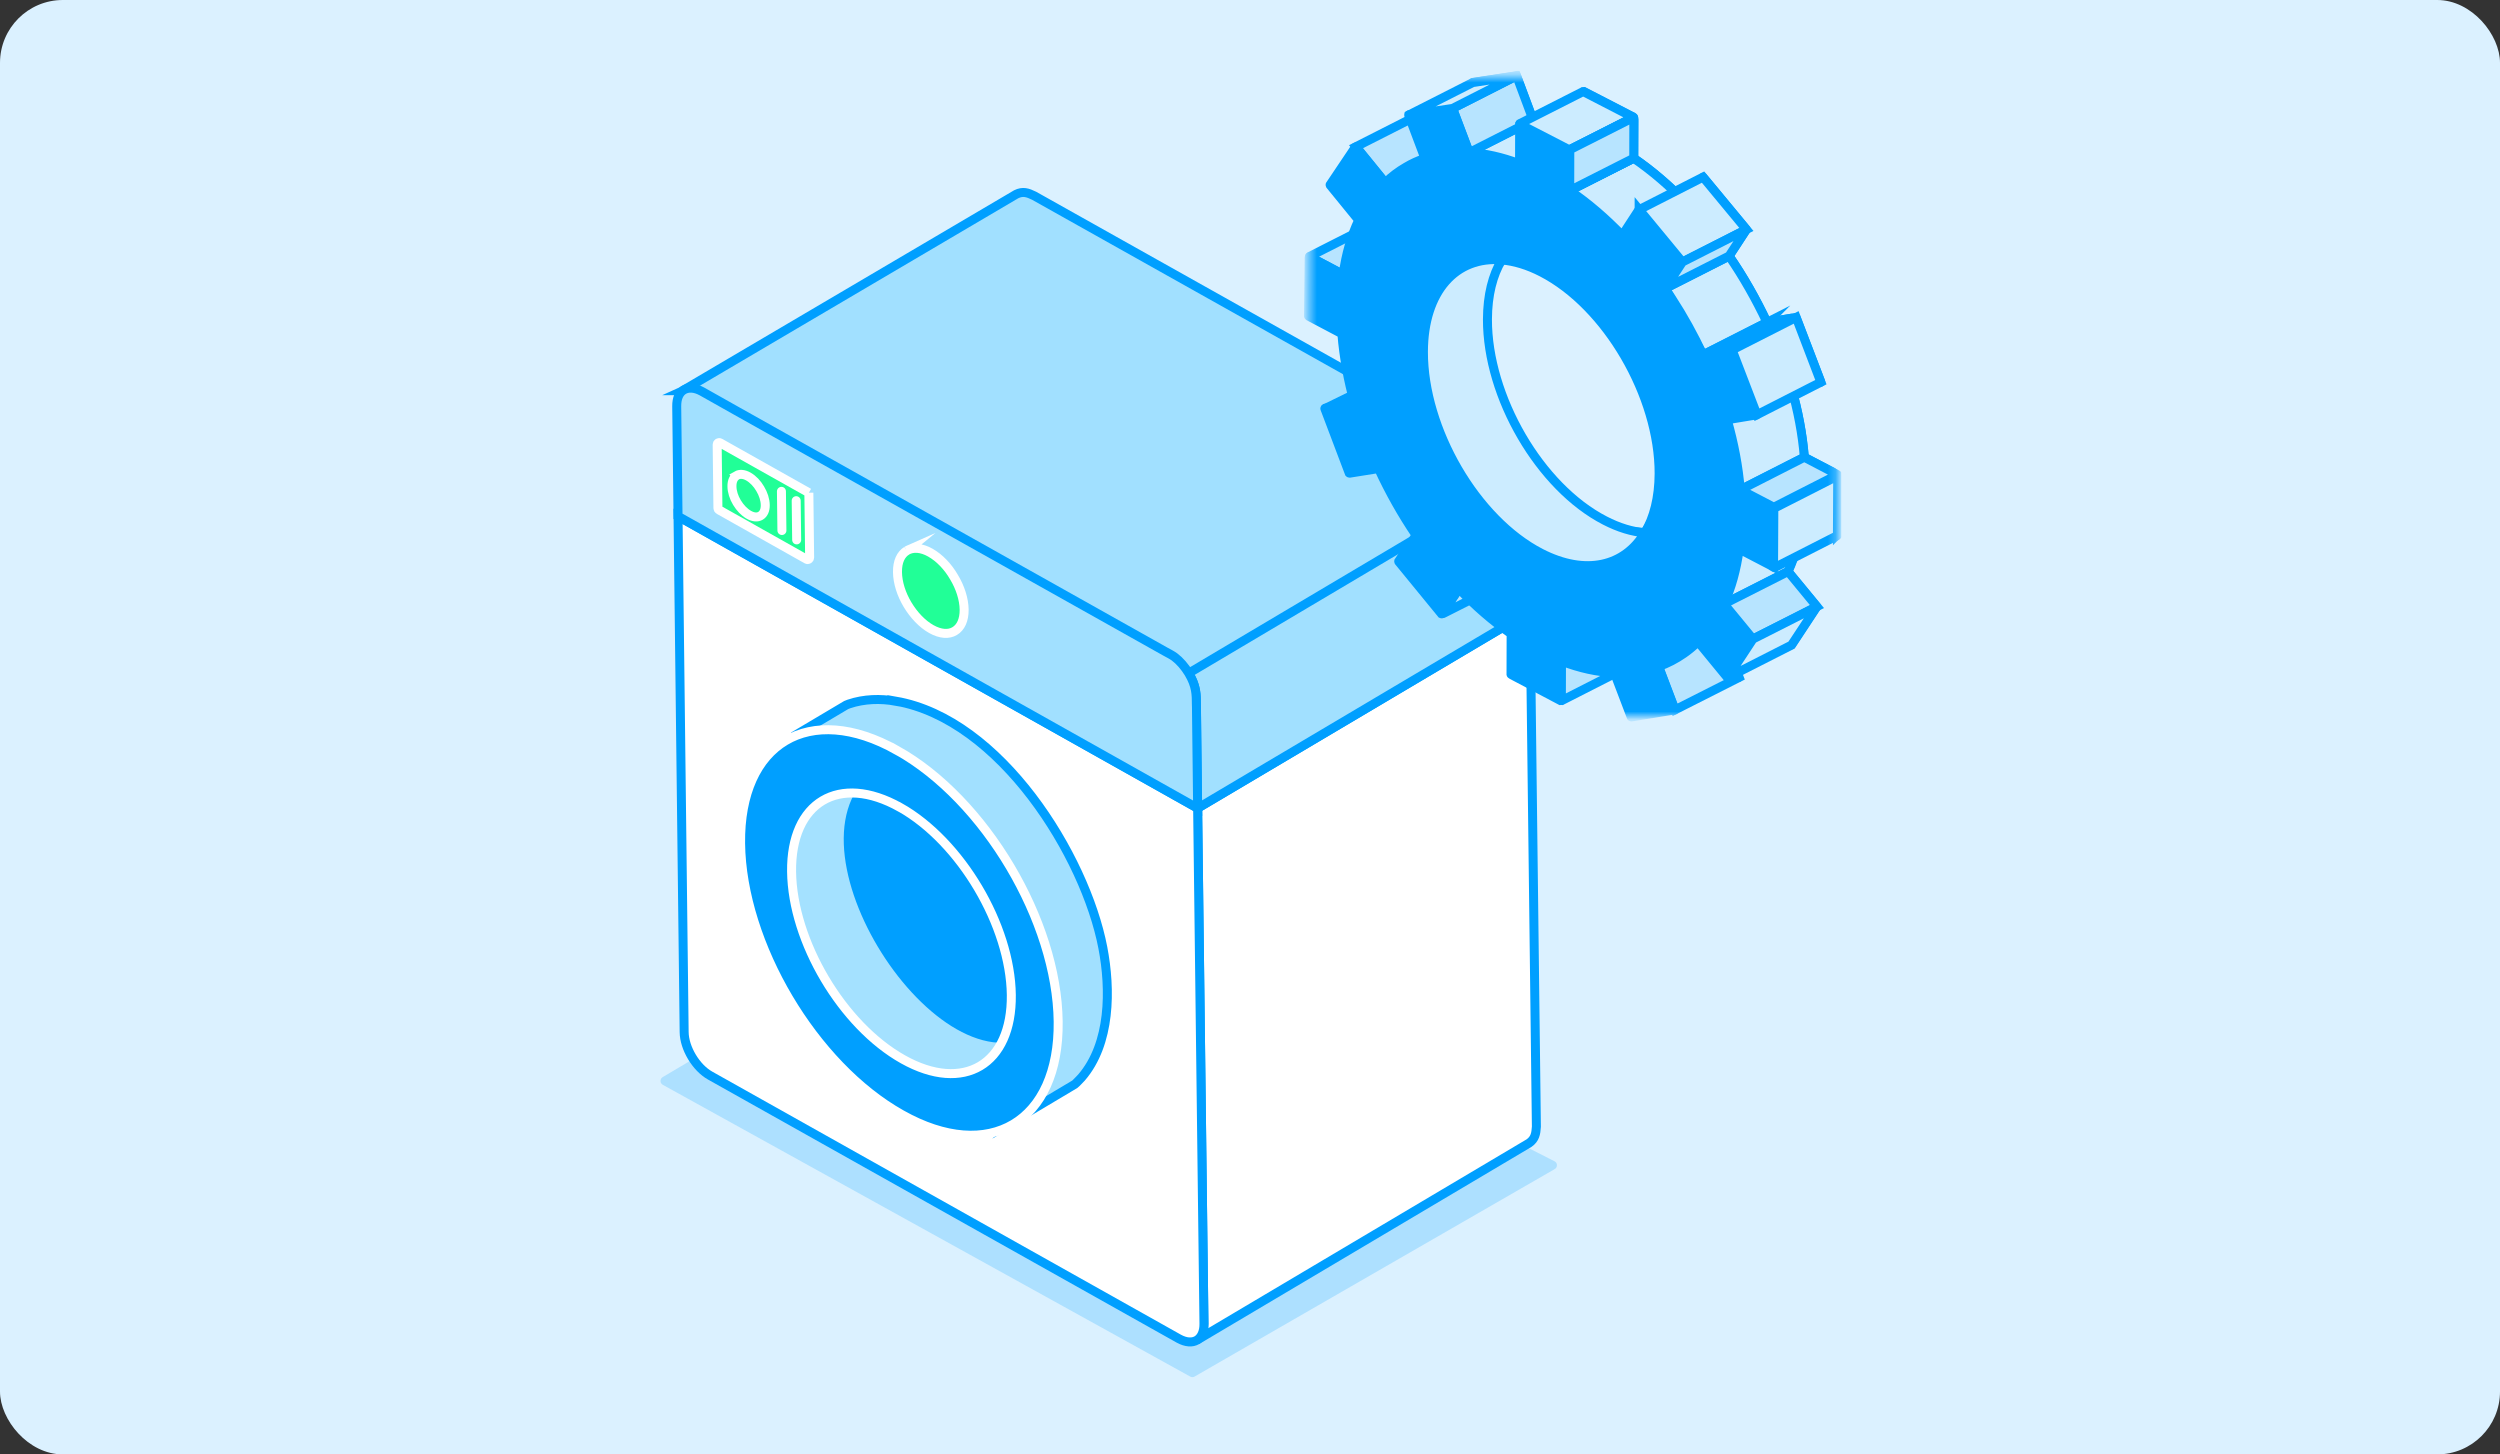
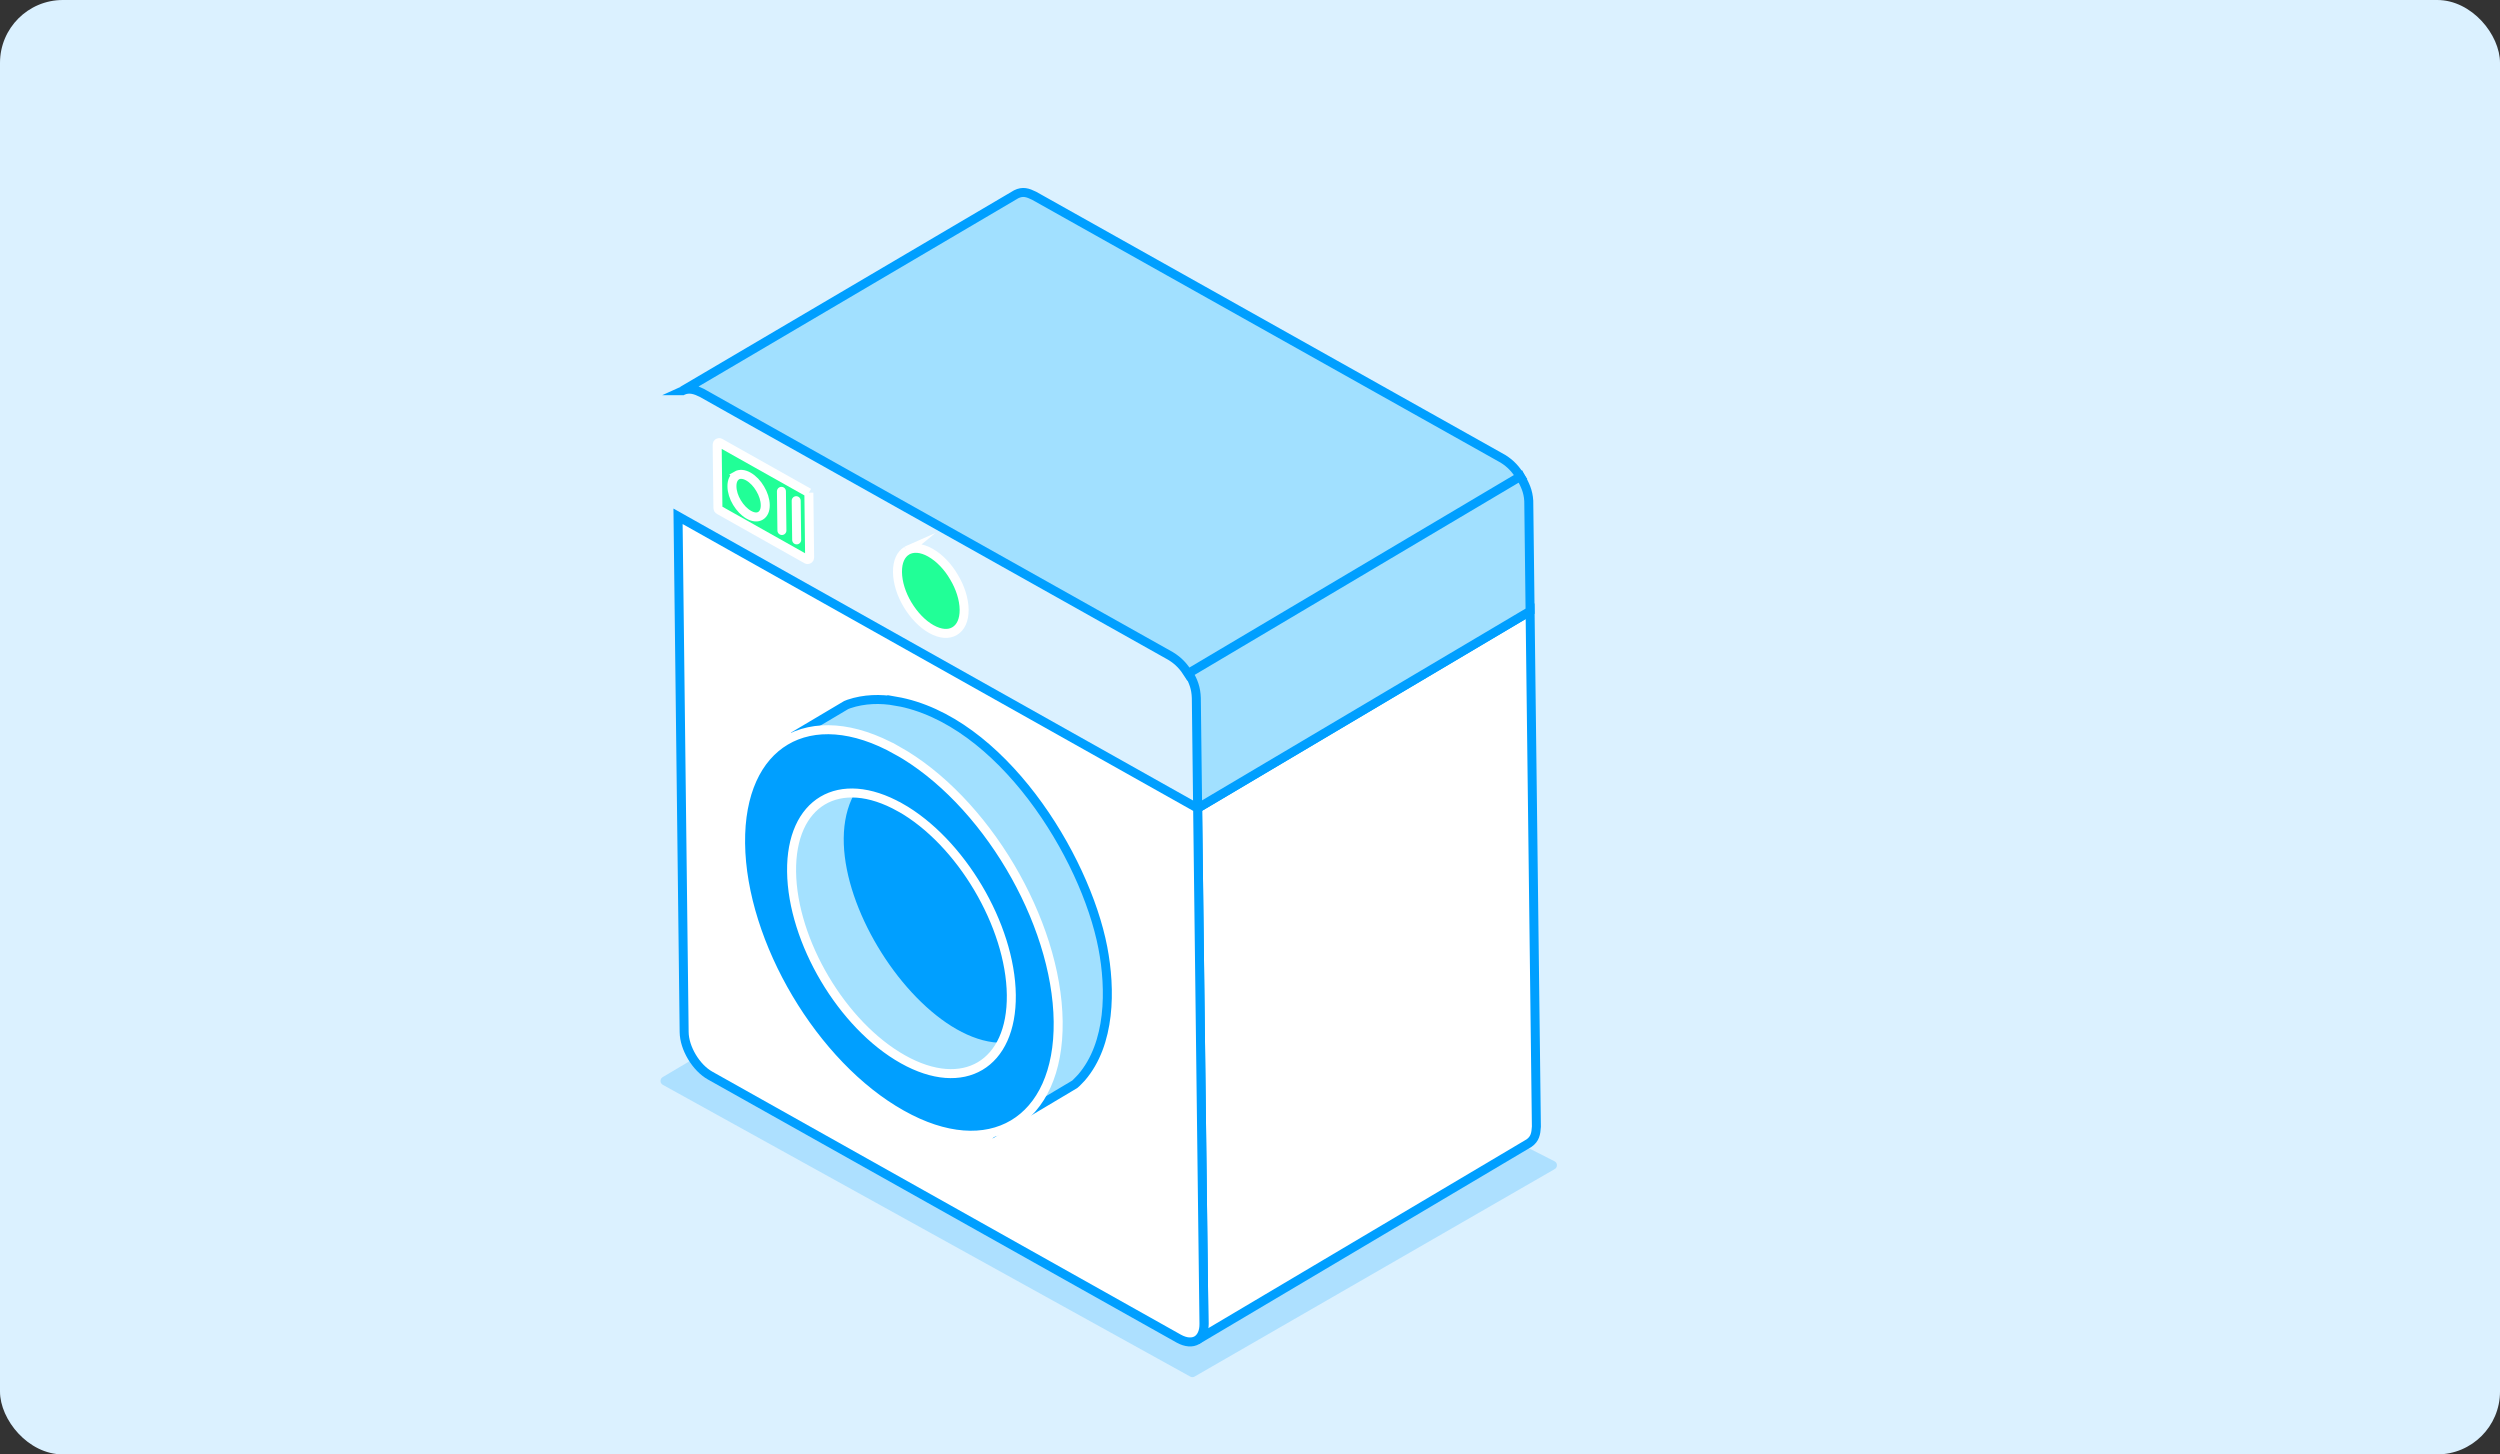
<svg xmlns="http://www.w3.org/2000/svg" width="318" height="185" viewBox="0 0 318 185" fill="none">
  <rect x="0" y="0" width="318" height="185" fill="#333333" stroke="none" />
  <rect width="318" height="185" rx="8" fill="#DBF1FF" />
  <g clip-path="url(#clip0_1005_1063)">
    <path opacity="0.21" d="M197.733 147.715L127.323 111.849C127.15 111.761 126.945 111.77 126.778 111.868L84.295 137.006C83.918 137.23 83.927 137.774 84.309 137.989L151.4 175.103C151.572 175.2 151.786 175.196 151.954 175.098L197.761 148.707C198.152 148.483 198.133 147.915 197.733 147.711V147.715Z" fill="#009FFF" />
    <path fill-rule="evenodd" clip-rule="evenodd" d="M152.34 102.807L194.627 77.743L195.428 143.316C195.372 144.205 195.26 144.866 194.492 145.406L152.242 170.47L152.428 170.33C153.038 169.748 153.127 169.19 153.145 168.389L152.34 102.807Z" fill="white" stroke="#009FFF" stroke-width="1.144" stroke-miterlimit="10" />
    <path fill-rule="evenodd" clip-rule="evenodd" d="M86.823 49.695L129.26 24.71C130.098 24.296 130.717 24.496 131.532 24.896L191.177 58.36C192.229 59.021 192.797 59.696 193.468 60.744L151.218 85.817C150.552 84.769 149.956 84.094 148.89 83.438L93.71 52.47L89.277 49.974C88.463 49.574 87.68 49.294 86.819 49.695H86.823Z" fill="#A1E0FF" stroke="#009FFF" stroke-width="1.144" stroke-miterlimit="10" />
    <path fill-rule="evenodd" clip-rule="evenodd" d="M194.459 63.715L194.627 77.739L152.34 102.803L152.172 88.783C152.13 87.54 151.814 86.707 151.208 85.626L193.393 60.6C193.994 61.68 194.38 62.467 194.459 63.71V63.715Z" fill="#A1E0FF" stroke="#009FFF" stroke-width="1.144" stroke-miterlimit="10" />
    <path fill-rule="evenodd" clip-rule="evenodd" d="M152.34 102.807L153.145 168.389C153.159 169.408 152.801 170.13 152.247 170.47C151.66 170.815 150.859 170.777 149.956 170.284L90.339 136.82C89.44 136.317 88.616 135.451 88.011 134.436C87.415 133.44 87.033 132.304 87.024 131.279L86.246 65.674L152.34 102.807Z" fill="white" stroke="#009FFF" stroke-width="1.144" stroke-miterlimit="10" />
-     <path fill-rule="evenodd" clip-rule="evenodd" d="M152.186 89.649L152.34 102.807L86.246 65.674L86.079 51.692C86.065 50.667 86.395 49.941 86.977 49.596C87.564 49.252 88.365 49.285 89.277 49.787L93.71 52.283L148.233 82.883C148.573 83.074 149.043 83.302 149.393 83.558C150.072 84.066 150.706 84.806 151.209 85.63C152.182 87.279 152.168 88.308 152.182 89.644L152.186 89.649Z" fill="#A1E0FF" stroke="#009FFF" stroke-width="1.144" stroke-miterlimit="10" />
    <path fill-rule="evenodd" clip-rule="evenodd" d="M115.352 70.037C116.125 69.59 117.182 69.641 118.336 70.293C119.519 70.964 120.59 72.095 121.344 73.404C122.136 74.712 122.62 76.202 122.639 77.543C122.653 78.879 122.196 79.829 121.428 80.276C120.692 80.723 119.64 80.681 118.457 80.015C117.298 79.364 116.232 78.227 115.44 76.91C114.653 75.601 114.178 74.121 114.16 72.78C114.141 71.439 114.588 70.512 115.333 70.056L115.361 70.033L115.352 70.037Z" fill="#21FF97" stroke="white" stroke-width="1.144" stroke-miterlimit="10" />
    <path fill-rule="evenodd" clip-rule="evenodd" d="M113.946 89.193C111.99 88.839 109.909 88.895 107.99 89.542L107.627 89.686L100.922 93.668C102.152 93.211 103.204 92.997 104.526 92.969C110.486 92.806 116.539 96.899 120.65 100.884C128.012 108.083 134.004 119.635 134.13 130.055C134.176 134.129 133.278 138.678 130.279 141.644L130 141.919L136.705 137.924C136.854 137.822 137.408 137.226 137.562 137.067C141.291 132.746 141.296 125.841 140.281 120.547C138.032 108.833 127.262 91.502 113.941 89.184L113.946 89.193Z" fill="#A1E0FF" stroke="#009FFF" stroke-width="1.144" stroke-miterlimit="10" />
    <path fill-rule="evenodd" clip-rule="evenodd" d="M114.472 102.69C122.182 107.025 128.533 117.716 128.636 126.567C128.743 135.423 122.564 139.083 114.849 134.748C107.115 130.413 100.792 119.727 100.685 110.871C100.582 102.029 106.733 98.36 114.467 102.695L114.472 102.69Z" fill="#009FFF" />
    <path fill-rule="evenodd" clip-rule="evenodd" d="M124.65 135.6L131.392 131.619C118.681 138.85 97.901 105.899 112.093 97.471C110.086 98.398 103.893 101.62 102.282 104.181C94.954 115.858 113.173 142.096 124.65 135.6Z" fill="#A4E1FF" />
    <path fill-rule="evenodd" clip-rule="evenodd" d="M114.471 102.69C106.737 98.356 100.582 102.025 100.689 110.867C100.796 119.723 107.115 130.404 114.853 134.743C122.564 139.078 128.742 135.418 128.64 126.562C128.533 117.711 122.187 107.025 114.476 102.686L114.471 102.69ZM114.108 95.445C125.278 101.703 134.446 117.148 134.6 129.943C134.753 142.738 125.828 148.036 114.695 141.769C103.52 135.521 94.352 120.067 94.203 107.277C94.049 94.482 102.975 89.192 114.108 95.45V95.445Z" fill="#009FFF" stroke="white" stroke-width="1.144" stroke-miterlimit="10" />
    <path fill-rule="evenodd" clip-rule="evenodd" d="M102.887 62.676L102.985 70.926C102.985 71.117 102.78 71.243 102.613 71.145L91.447 64.859C91.368 64.817 91.321 64.734 91.321 64.645L91.224 56.548C91.224 56.357 91.428 56.232 91.596 56.329L102.887 62.68V62.676Z" fill="#21FF97" stroke="white" stroke-width="1.144" stroke-miterlimit="22.93" stroke-linecap="round" />
    <path d="M101.276 63.687L101.336 68.673" stroke="white" stroke-width="1.144" stroke-miterlimit="22.93" stroke-linecap="round" />
    <path d="M99.399 62.499L99.46 67.481" stroke="white" stroke-width="1.144" stroke-miterlimit="22.93" stroke-linecap="round" />
    <path fill-rule="evenodd" clip-rule="evenodd" d="M93.696 60.483C94.082 60.26 94.608 60.288 95.19 60.613C95.782 60.949 96.317 61.517 96.694 62.169C97.09 62.825 97.332 63.565 97.341 64.24C97.351 64.911 97.123 65.381 96.736 65.609C96.368 65.833 95.842 65.814 95.251 65.479C94.673 65.153 94.138 64.585 93.742 63.929C93.346 63.277 93.109 62.536 93.104 61.861C93.095 61.195 93.319 60.73 93.691 60.502L93.705 60.492L93.696 60.483Z" fill="#21FF97" stroke="white" stroke-width="1.144" stroke-miterlimit="10" />
    <mask id="mask0_1005_1063" style="mask-type:luminance" maskUnits="userSpaceOnUse" x="166" y="9" width="68" height="83">
-       <path d="M166.527 9.652H233.883L233.687 91.2H166.327L166.527 9.652Z" fill="white" />
-     </mask>
+       </mask>
    <g mask="url(#mask0_1005_1063)">
      <path d="M233.725 67.975L233.743 60.4C233.743 60.4 233.739 60.381 233.729 60.377L229.52 58.174C229.52 58.174 229.506 58.16 229.506 58.156C229.264 55.232 228.696 52.242 227.849 49.286C227.849 49.272 227.853 49.258 227.867 49.253L231.583 48.62C231.583 48.62 231.611 48.601 231.602 48.583L228.463 40.397C228.463 40.397 228.445 40.379 228.435 40.379L224.776 40.998C224.776 40.998 224.752 40.998 224.748 40.984C223.374 38.06 221.754 35.21 219.938 32.57C219.933 32.561 219.933 32.551 219.938 32.542L222.117 29.204C222.117 29.204 222.122 29.18 222.117 29.171L216.637 22.55C216.637 22.55 216.604 22.536 216.595 22.55L214.486 25.786C214.486 25.786 214.458 25.8 214.444 25.786C212.358 23.616 210.128 21.703 207.79 20.101C207.781 20.096 207.781 20.087 207.781 20.078L207.795 14.923C207.795 14.923 207.79 14.905 207.781 14.9L201.462 11.636C201.462 11.636 201.425 11.636 201.425 11.659L201.411 16.669C201.411 16.669 201.393 16.697 201.374 16.693C199.148 15.855 197.011 15.375 195.018 15.277C195.009 15.277 195 15.273 194.995 15.259L192.904 9.657C192.904 9.657 192.891 9.639 192.877 9.639L187.359 10.481C187.359 10.481 187.331 10.5 187.34 10.519L189.389 15.985C189.389 15.985 189.389 16.013 189.375 16.018C188.253 16.404 187.182 16.93 186.2 17.615C185.557 18.043 184.938 18.55 184.365 19.105C184.356 19.114 184.337 19.114 184.328 19.105L180.626 14.56C180.626 14.56 180.594 14.546 180.584 14.56L179.667 15.929L177.353 19.379C177.353 19.379 177.348 19.403 177.353 19.412L178.843 21.242L180.98 23.863C180.98 23.863 180.989 23.882 180.98 23.891C180.049 25.884 179.364 28.179 179.015 30.759C179.015 30.777 178.992 30.787 178.978 30.777L174.69 28.519C174.69 28.519 174.652 28.519 174.652 28.543L174.564 36.044C174.564 36.044 174.569 36.062 174.578 36.067L178.801 38.302C178.801 38.302 178.815 38.316 178.815 38.321C179.043 41.245 179.607 44.234 180.421 47.186C180.421 47.2 180.417 47.214 180.403 47.218L176.673 47.805C176.673 47.805 176.645 47.824 176.655 47.842L179.76 56.032C179.76 56.032 179.774 56.051 179.783 56.051L182.838 56.13C182.838 56.13 182.857 56.135 182.861 56.144C184.216 59.087 186.428 61.261 188.248 63.915C188.253 63.925 188.253 63.934 188.248 63.943L186.051 67.249C186.051 67.249 186.046 67.272 186.051 67.282L191.498 73.935C191.498 73.935 191.531 73.949 191.54 73.935L193.668 70.732C193.668 70.732 193.696 70.718 193.71 70.732C195.796 72.902 198.008 74.848 200.345 76.463C200.35 76.468 200.354 76.478 200.354 76.487L200.34 81.627C200.34 81.627 200.345 81.646 200.354 81.65L206.654 84.98C206.654 84.98 206.691 84.98 206.691 84.956L206.738 79.979C206.738 79.979 206.756 79.951 206.775 79.956C209.108 80.859 211.352 81.353 213.475 81.45C213.485 81.45 213.494 81.455 213.499 81.469L214.136 83.14L215.612 87.038C215.612 87.038 215.631 87.056 215.64 87.056L221.139 86.167C221.139 86.167 221.167 86.148 221.158 86.13L220.632 84.761L219.091 80.677C219.091 80.677 219.091 80.649 219.105 80.645C219.938 80.342 220.725 79.974 221.489 79.513C222.415 78.955 223.29 78.289 224.077 77.511C224.087 77.502 224.105 77.502 224.115 77.511L227.816 82.023C227.816 82.023 227.849 82.037 227.858 82.023L231.057 77.157C231.057 77.157 231.062 77.134 231.057 77.125L227.406 72.687C227.406 72.687 227.397 72.669 227.406 72.659C228.338 70.648 228.985 68.339 229.334 65.727C229.334 65.708 229.357 65.699 229.371 65.708L233.678 67.952L233.734 67.966L233.725 67.975ZM209.206 67.784C206.663 72.054 201.7 73.293 195.996 70.355C187.745 66.099 181.036 54.608 181.059 44.751C181.078 37.021 185.231 32.556 191.005 33.064C191.014 33.064 191.023 33.064 191.028 33.05C193.575 28.789 198.529 27.546 204.21 30.48C207.134 31.988 209.876 34.414 212.167 37.352C212.33 37.543 212.47 37.752 212.633 37.948C214.262 40.113 215.659 42.539 216.73 45.058C216.73 45.058 216.73 45.072 216.73 45.09C218.266 48.685 219.137 52.489 219.128 56.07C219.109 63.808 214.947 68.269 209.168 67.757L209.206 67.789V67.784Z" fill="#4EA4FF" stroke="#009FFF" stroke-width="1.144" stroke-miterlimit="10" />
      <path d="M229.511 58.165L221.382 62.29L219.701 58.244L219.715 53.364L227.844 49.239C228.701 52.209 229.269 55.194 229.511 58.151V58.165Z" fill="#CCECFF" stroke="#009FFF" stroke-width="1.144" stroke-miterlimit="10" />
      <path d="M224.776 41.002L216.753 45.081L216.646 45.146L212.209 37.375L211.813 36.7L219.943 32.575C221.768 35.224 223.379 38.083 224.771 41.021V41.007L224.776 41.002Z" fill="#CCECFF" stroke="#009FFF" stroke-width="1.144" stroke-miterlimit="10" />
      <path d="M201.43 16.698L193.3 20.823H187.82L186.889 19.393L195.018 15.268C197.048 15.366 199.204 15.832 201.425 16.698H201.43Z" fill="#CCECFF" stroke="#009FFF" stroke-width="1.144" stroke-miterlimit="10" />
-       <path d="M186.889 19.412L184.766 13.792L192.914 9.648L195.018 15.282L186.889 19.407V19.412Z" fill="#B7E4FF" stroke="#009FFF" stroke-width="1.144" stroke-miterlimit="10" />
      <path d="M214.481 25.833L206.352 29.958L199.666 24.245L207.795 20.12C210.146 21.726 212.386 23.654 214.481 25.833Z" fill="#CCECFF" stroke="#009FFF" stroke-width="1.144" stroke-miterlimit="10" />
      <path d="M229.385 65.708C229.036 68.339 228.384 70.667 227.448 72.692L219.319 76.817L221.256 69.833L229.385 65.708Z" fill="#CCECFF" stroke="#009FFF" stroke-width="1.144" stroke-miterlimit="10" />
      <path d="M172.487 18.658L180.617 14.532L184.36 19.123L176.212 23.248L172.487 18.658Z" fill="#B7E4FF" stroke="#009FFF" stroke-width="1.144" stroke-miterlimit="10" />
      <path d="M166.616 32.603L174.653 28.524C174.653 28.524 174.681 28.519 174.69 28.524L178.96 30.773C178.988 30.787 178.988 30.834 178.96 30.848L170.904 34.926C170.904 34.926 170.877 34.931 170.867 34.926L166.616 32.677C166.588 32.663 166.588 32.617 166.616 32.603Z" fill="#B7E4FF" stroke="#009FFF" stroke-width="1.144" stroke-miterlimit="10" />
      <path d="M168.576 51.954L177.083 47.782L180.426 47.256C180.426 47.256 180.436 47.265 180.426 47.265L172.329 51.377L168.576 51.963C168.576 51.963 168.567 51.954 168.576 51.954Z" fill="#B7E4FF" stroke="#009FFF" stroke-width="1.144" stroke-miterlimit="10" />
      <path d="M183.583 78.037L191.564 73.996C191.564 73.996 191.578 73.987 191.582 73.982L193.64 70.881C193.668 70.839 193.622 70.793 193.58 70.816L185.618 74.857C185.618 74.857 185.604 74.867 185.599 74.871L183.523 77.972C183.495 78.01 183.541 78.061 183.583 78.037Z" fill="#B7E4FF" stroke="#009FFF" stroke-width="1.144" stroke-miterlimit="10" />
      <path d="M198.664 89.109L206.696 85.016C206.696 85.016 206.724 84.993 206.724 84.975L206.771 80.025C206.771 79.988 206.733 79.965 206.701 79.983L198.632 84.029C198.632 84.029 198.604 84.053 198.604 84.071L198.59 89.067C198.59 89.105 198.627 89.128 198.66 89.109H198.664Z" fill="#B7E4FF" stroke="#009FFF" stroke-width="1.144" stroke-miterlimit="10" />
      <path d="M213.07 90.287L221.219 86.162L218.793 79.951L210.984 84.798L213.07 90.287Z" fill="#B7E4FF" stroke="#009FFF" stroke-width="1.144" stroke-miterlimit="10" />
      <path d="M225.577 72.115L225.595 64.539C225.595 64.539 225.591 64.521 225.581 64.516L221.377 62.314C221.377 62.314 221.363 62.3 221.363 62.29C221.121 59.366 220.553 56.382 219.705 53.425C219.705 53.411 219.71 53.392 219.728 53.388L223.439 52.773C223.439 52.773 223.467 52.75 223.463 52.736L220.324 44.555C220.324 44.555 220.306 44.536 220.292 44.536L216.739 45.128H216.613C215.454 42.655 214.127 40.248 212.642 37.967C212.376 37.538 212.092 37.124 211.813 36.714C211.808 36.705 211.808 36.691 211.813 36.682L213.992 33.343C213.992 33.343 213.997 33.32 213.992 33.311L208.512 26.694C208.512 26.694 208.479 26.68 208.465 26.694L206.361 29.926C206.361 29.926 206.328 29.944 206.319 29.926C204.233 27.756 202.003 25.842 199.67 24.245C199.66 24.24 199.656 24.231 199.656 24.222L199.67 19.053C199.67 19.053 199.665 19.035 199.656 19.03L193.342 15.766C193.342 15.766 193.3 15.766 193.3 15.79L193.286 20.795C193.286 20.795 193.268 20.828 193.249 20.823C191.028 19.985 188.891 19.505 186.893 19.407C186.884 19.407 186.875 19.398 186.87 19.389L186.2 17.605L184.761 13.792C184.761 13.792 184.742 13.773 184.728 13.773L179.215 14.616C179.215 14.616 179.187 14.635 179.192 14.653L179.662 15.92L181.241 20.115C181.241 20.115 181.241 20.148 181.222 20.152C180.389 20.441 179.607 20.79 178.838 21.251C177.893 21.791 177.018 22.457 176.212 23.235C176.203 23.244 176.184 23.244 176.17 23.235L172.469 18.695C172.469 18.695 172.436 18.681 172.422 18.695L169.191 23.509C169.191 23.509 169.186 23.533 169.191 23.542L172.818 27.993C172.818 27.993 172.827 28.012 172.818 28.021C171.887 30 171.202 32.305 170.858 34.884C170.858 34.903 170.834 34.912 170.816 34.908L166.569 32.654C166.569 32.654 166.527 32.654 166.527 32.677L166.439 40.192C166.439 40.192 166.444 40.211 166.453 40.216L170.676 42.446C170.676 42.446 170.69 42.46 170.69 42.469C170.918 45.393 171.482 48.378 172.292 51.334C172.292 51.349 172.287 51.367 172.268 51.367L168.544 51.935C168.544 51.935 168.516 51.954 168.52 51.972L171.621 60.172C171.621 60.172 171.64 60.191 171.654 60.191L175.332 59.604C175.332 59.604 175.355 59.604 175.36 59.618C176.715 62.56 178.317 65.405 180.114 68.059C180.119 68.069 180.119 68.083 180.114 68.092L177.916 71.398C177.916 71.398 177.912 71.421 177.916 71.43L183.359 78.079C183.359 78.079 183.392 78.093 183.406 78.079L185.529 74.881C185.529 74.881 185.562 74.862 185.571 74.881C187.657 77.064 189.869 78.997 192.201 80.612C192.211 80.617 192.215 80.626 192.215 80.636L192.201 85.771C192.201 85.771 192.206 85.79 192.215 85.794L198.51 89.119C198.51 89.119 198.552 89.119 198.552 89.096L198.599 84.123C198.599 84.123 198.618 84.09 198.636 84.1C200.969 85.003 203.208 85.478 205.332 85.576C205.341 85.576 205.35 85.585 205.355 85.594L207.483 91.177C207.483 91.177 207.501 91.196 207.515 91.196L213.01 90.306C213.01 90.306 213.038 90.283 213.033 90.269L210.966 84.821C210.966 84.821 210.966 84.789 210.984 84.784C212.106 84.384 213.177 83.825 214.16 83.141C214.798 82.698 215.403 82.205 215.957 81.637C215.966 81.623 215.99 81.627 215.999 81.637L219.701 86.144C219.701 86.144 219.733 86.158 219.747 86.144L220.664 84.761L222.941 81.297C222.941 81.297 222.946 81.273 222.941 81.264L221.502 79.513L219.291 76.832C219.291 76.832 219.281 76.813 219.291 76.804C220.222 74.797 220.869 72.469 221.218 69.875C221.218 69.857 221.242 69.847 221.26 69.852L225.567 72.096V72.11L225.577 72.115ZM191.042 33.073C192.62 33.203 194.329 33.716 196.103 34.628C204.373 38.898 211.063 50.375 211.04 60.232C211.031 63.301 210.379 65.852 209.224 67.775C206.682 72.045 201.719 73.284 196.015 70.346C187.764 66.09 181.055 54.598 181.078 44.741C181.096 37.003 185.259 32.542 191.037 33.054V33.069L191.042 33.073Z" fill="#009FFF" stroke="#009FFF" stroke-width="1.144" stroke-miterlimit="10" />
      <path d="M209.205 67.78C206.663 72.05 201.7 73.288 195.996 70.35C187.745 66.095 181.036 54.603 181.059 44.746C181.078 37.008 185.24 32.547 191.019 33.059C189.864 35.001 189.212 37.538 189.203 40.621C189.179 50.459 195.87 61.955 204.14 66.211C205.914 67.128 207.622 67.64 209.201 67.766V67.78H209.205Z" fill="#CCECFF" stroke="#009FFF" stroke-width="1.144" />
      <path d="M193.328 15.729L201.309 11.678C201.309 11.678 201.388 11.674 201.449 11.678L207.693 14.896C207.725 14.91 207.725 14.956 207.693 14.97L199.637 19.049C199.637 19.049 199.61 19.054 199.6 19.049L193.324 15.808C193.291 15.794 193.291 15.748 193.324 15.734L193.328 15.729Z" fill="#CCECFF" stroke="#009FFF" stroke-width="1.144" stroke-miterlimit="10" />
      <path d="M207.767 20.143L199.787 24.185C199.731 24.213 199.666 24.171 199.666 24.11L199.679 19.096C199.679 19.063 199.698 19.035 199.726 19.021L207.707 14.979C207.763 14.952 207.828 14.993 207.828 15.054L207.814 20.069C207.814 20.101 207.795 20.129 207.767 20.143Z" fill="#C0C0C0" stroke="#009FFF" stroke-width="1.144" stroke-miterlimit="10" />
      <path d="M199.968 24.091L207.702 20.176C207.772 20.138 207.814 20.069 207.814 19.994L207.823 15.254C207.823 15.101 207.66 15.003 207.525 15.068L199.791 18.984C199.721 19.021 199.679 19.091 199.679 19.165L199.67 23.905C199.67 24.059 199.833 24.157 199.968 24.091Z" fill="#B7E4FF" stroke="#009FFF" stroke-width="1.144" stroke-miterlimit="10" />
      <path d="M208.498 26.666L213.997 33.329L222.145 29.19L216.628 22.527L208.498 26.671V26.666Z" fill="#CCECFF" stroke="#009FFF" stroke-width="1.144" stroke-miterlimit="10" />
-       <path d="M211.944 36.621L219.938 32.566C219.938 32.566 219.948 32.556 219.952 32.552L222.071 29.307C222.094 29.274 222.057 29.232 222.02 29.251L214.006 33.325C214.006 33.325 213.997 33.334 213.992 33.339L211.892 36.566C211.869 36.598 211.906 36.635 211.944 36.621Z" fill="#B7E4FF" stroke="#009FFF" stroke-width="1.144" stroke-miterlimit="10" />
      <path d="M179.248 14.621L184.766 13.792L192.868 9.676C192.868 9.676 192.868 9.658 192.863 9.662L187.327 10.505L179.244 14.607C179.244 14.607 179.244 14.626 179.248 14.621Z" fill="#CCECFF" stroke="#009FFF" stroke-width="1.144" stroke-miterlimit="10" />
      <path d="M220.338 44.513L227.97 40.635C228.058 40.588 228.012 40.458 227.919 40.472L224.785 41.002L224.762 41.012L217.126 44.881C217.037 44.928 217.079 45.058 217.177 45.044L220.315 44.527C220.315 44.527 220.334 44.527 220.338 44.518V44.513Z" fill="#B7E4FF" stroke="#009FFF" stroke-width="1.144" stroke-miterlimit="10" />
-       <path d="M223.486 52.754L231.616 48.61L228.473 40.373L220.325 44.517L223.486 52.754Z" fill="#CCECFF" stroke="#009FFF" stroke-width="1.144" stroke-miterlimit="10" />
      <path d="M222.024 62.639L225.46 64.432C225.567 64.488 225.693 64.488 225.805 64.432L233.115 60.707C233.385 60.567 233.39 60.181 233.115 60.041L229.679 58.248C229.572 58.193 229.446 58.193 229.334 58.248L222.024 61.973C221.754 62.113 221.749 62.499 222.024 62.639Z" fill="#B7E4FF" stroke="#009FFF" stroke-width="1.144" stroke-miterlimit="10" />
      <path d="M225.595 72.068L225.632 64.744C225.632 64.697 225.656 64.66 225.698 64.637L233.585 60.619C233.664 60.577 233.757 60.637 233.757 60.726L233.72 68.05C233.72 68.096 233.697 68.134 233.655 68.157L225.767 72.175C225.688 72.217 225.595 72.156 225.595 72.068Z" fill="#CCECFF" stroke="#009FFF" stroke-width="1.144" stroke-miterlimit="10" />
      <path d="M222.969 81.283L231.117 77.157L227.444 72.697L219.295 76.822L222.964 81.283H222.969Z" fill="#B7E4FF" stroke="#009FFF" stroke-width="1.144" stroke-miterlimit="10" />
      <path d="M219.78 86.176L227.886 82.055L231.09 77.194C231.09 77.194 231.09 77.176 231.076 77.18L222.97 81.287L219.766 86.162C219.766 86.162 219.766 86.181 219.78 86.176Z" fill="#CCECFF" stroke="#009FFF" stroke-width="1.144" stroke-miterlimit="10" />
    </g>
  </g>
  <defs>
    <clipPath id="clip0_1005_1063">
      <rect width="150.212" height="166.173" fill="white" transform="translate(84.016 9)" />
    </clipPath>
  </defs>
</svg>